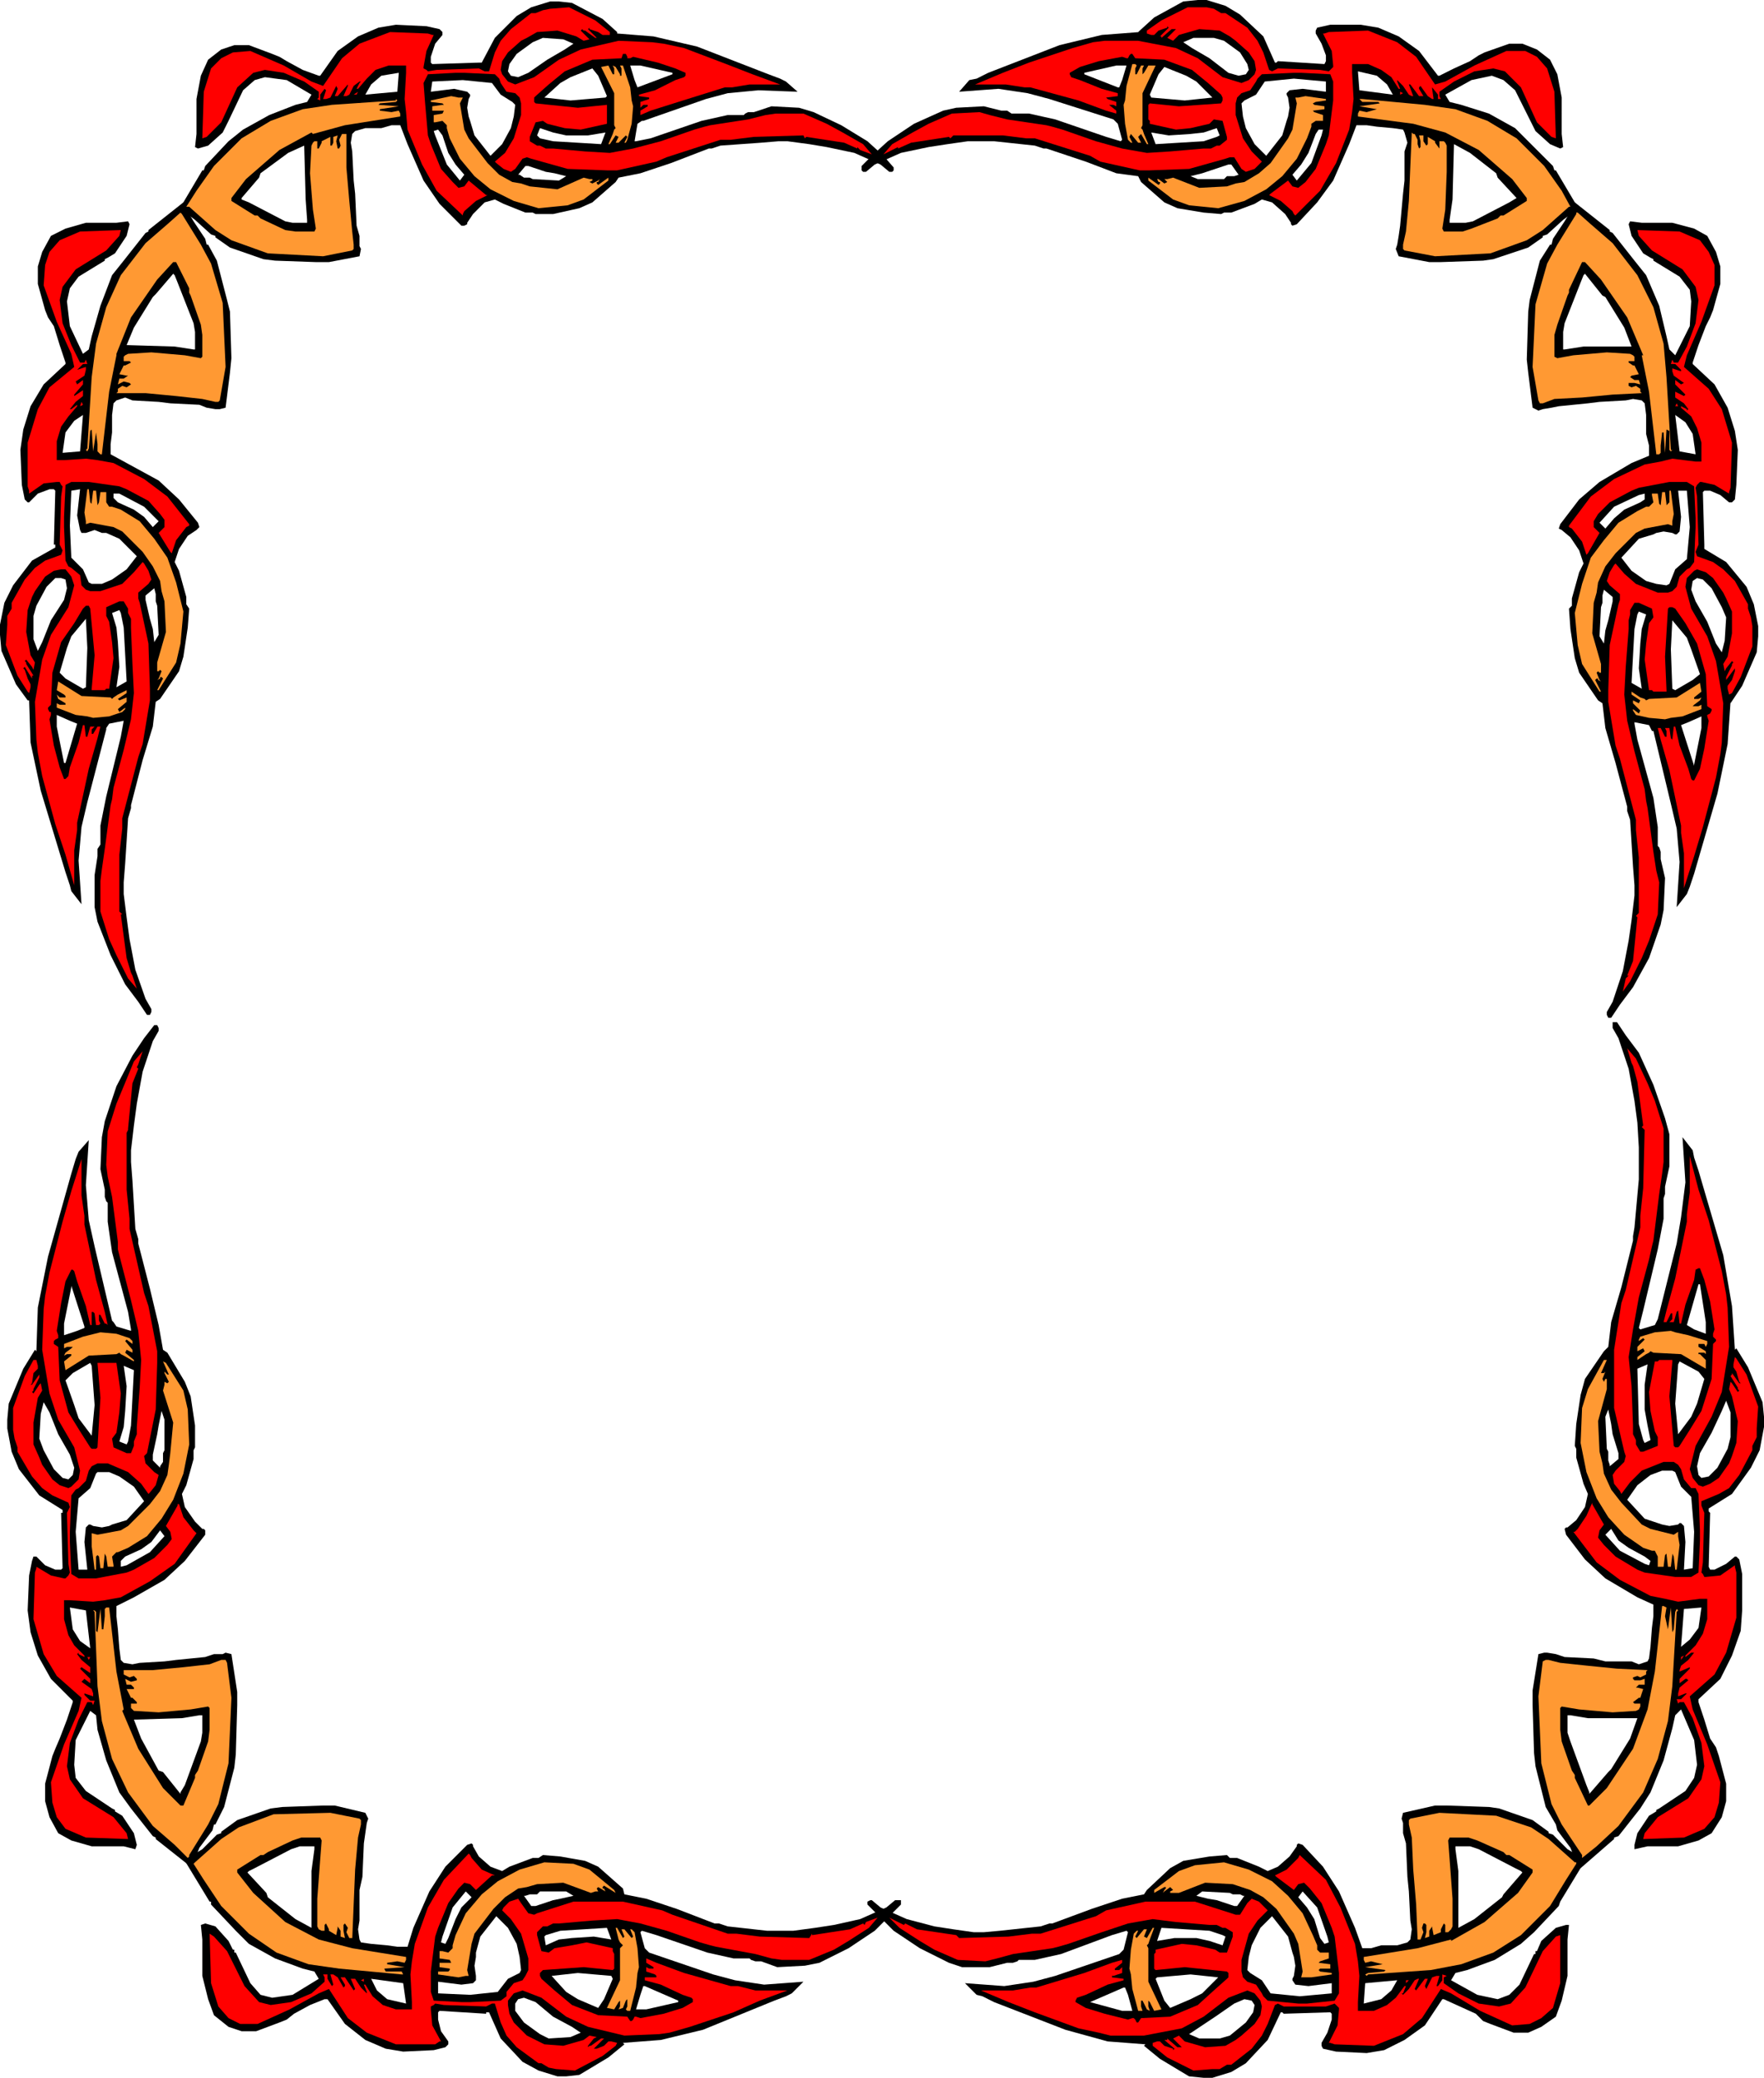
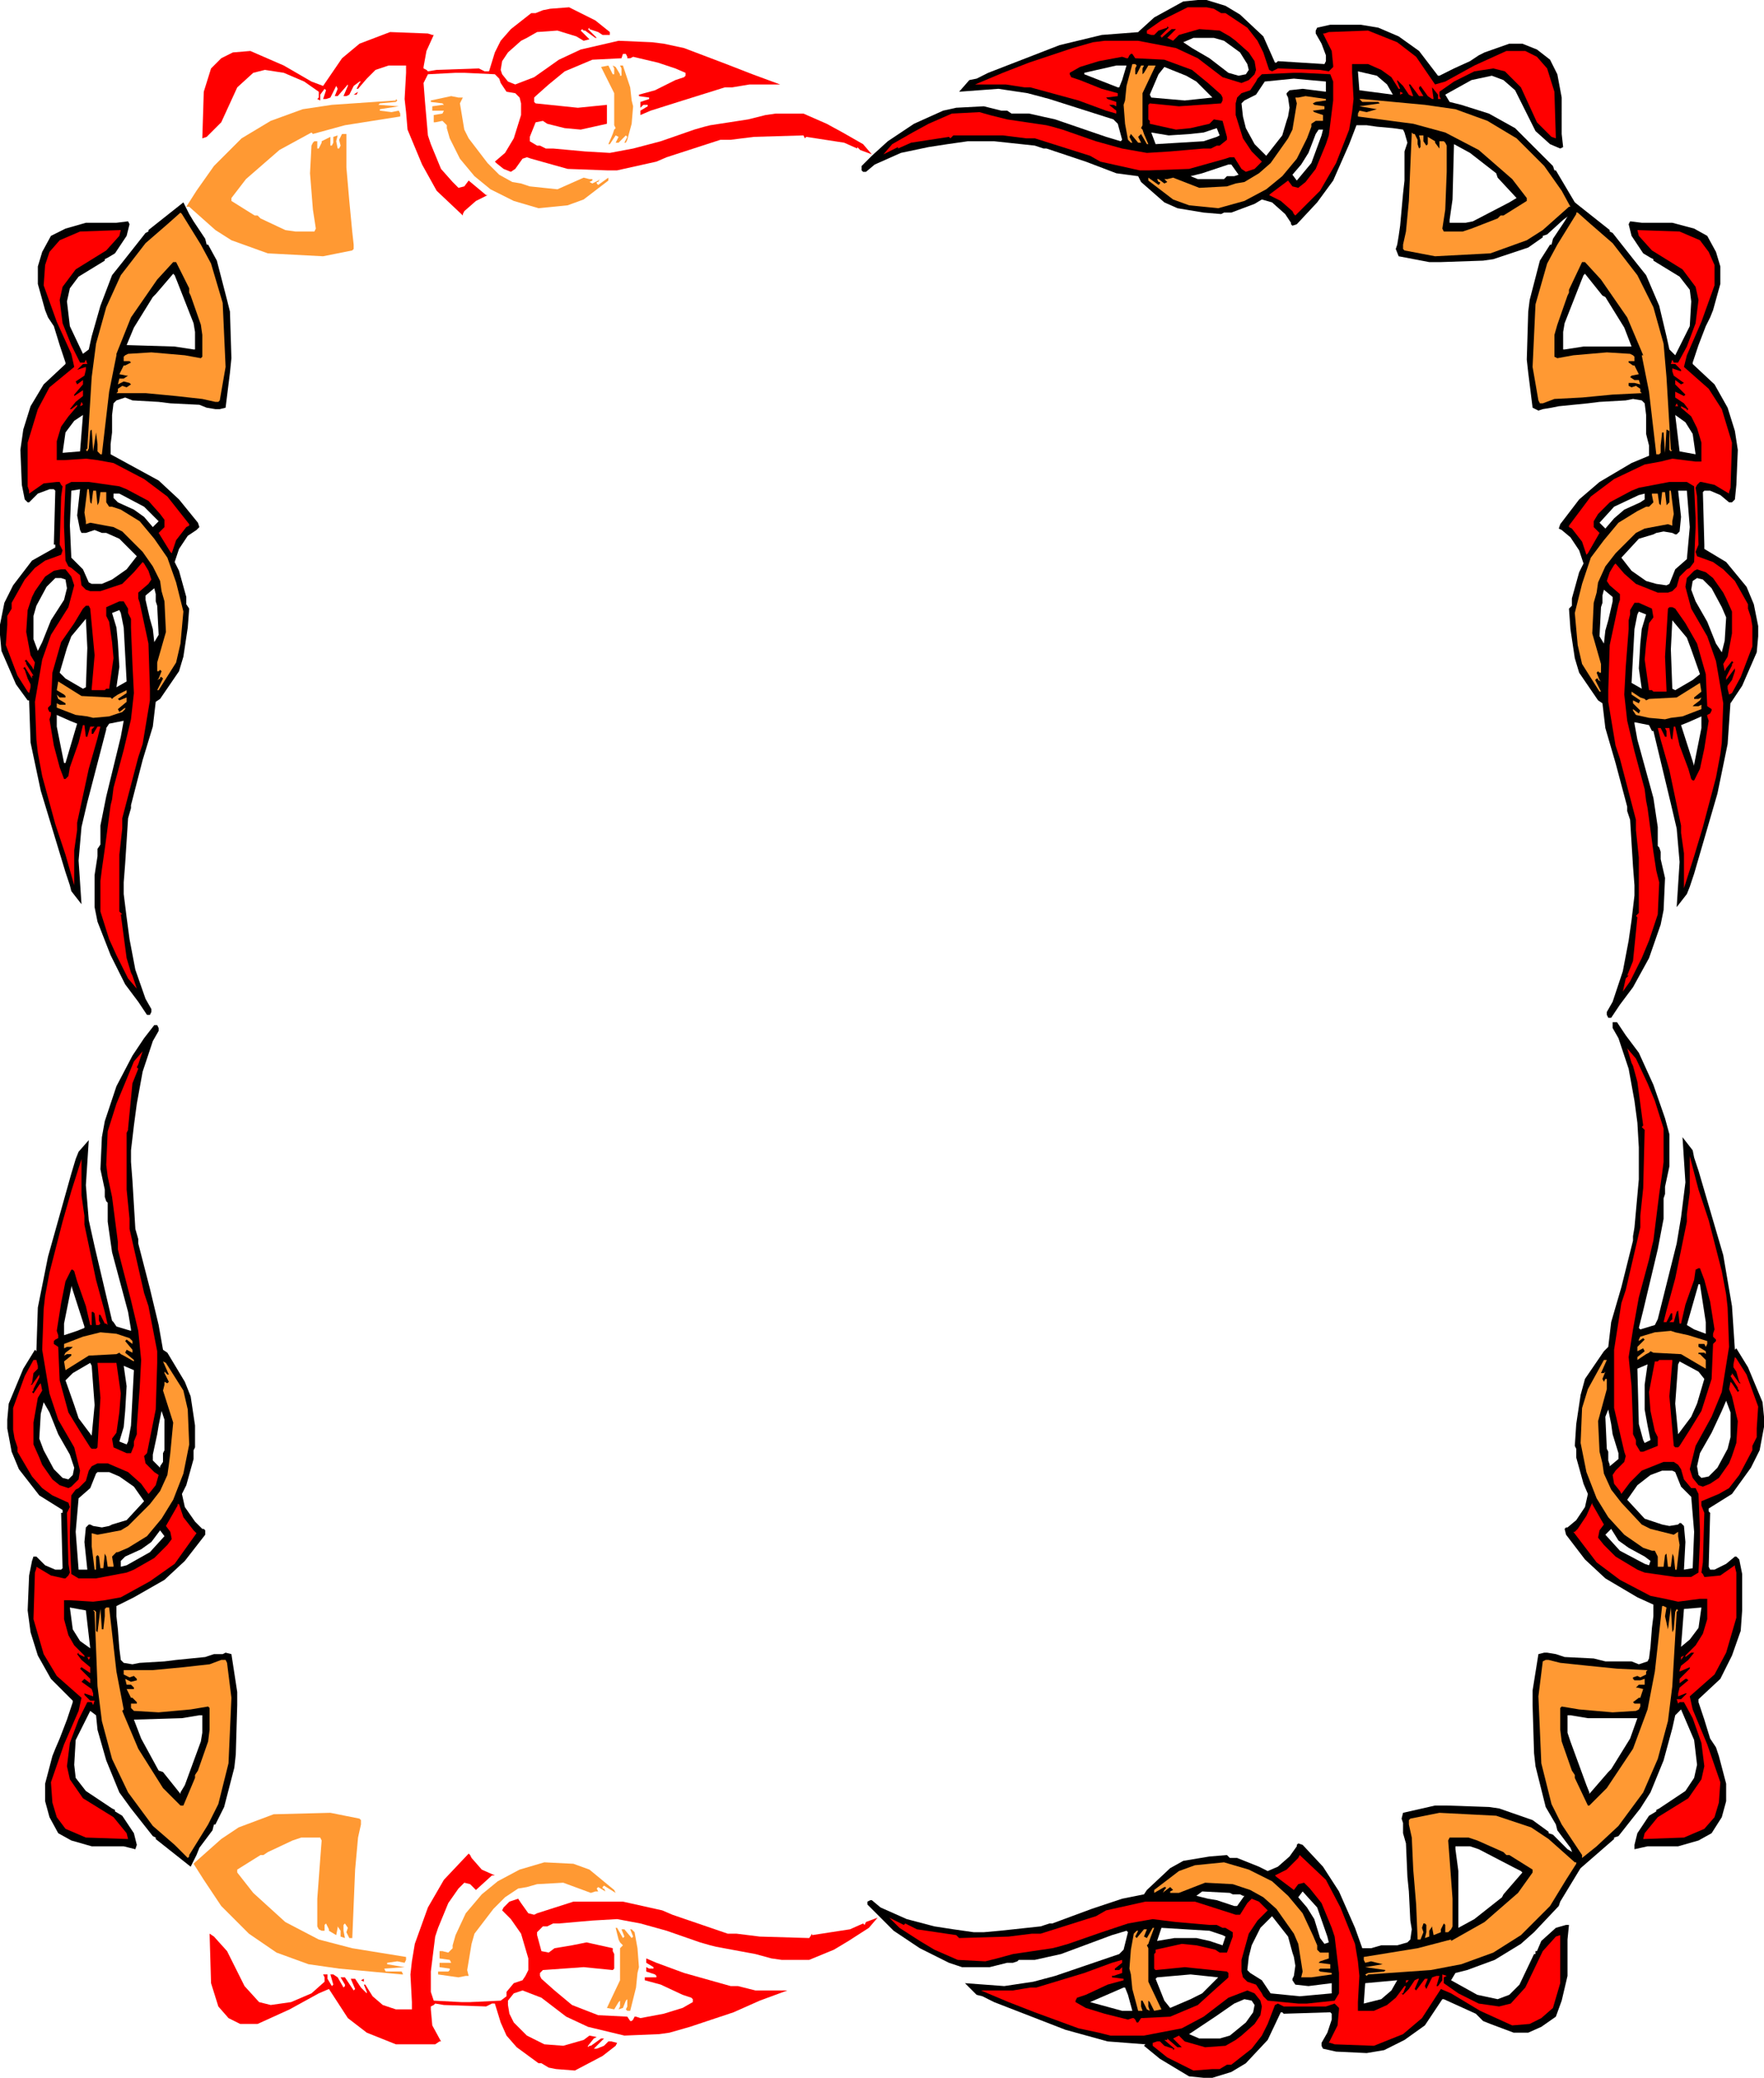
<svg xmlns="http://www.w3.org/2000/svg" fill-rule="evenodd" height="4.754in" preserveAspectRatio="none" stroke-linecap="round" viewBox="0 0 1212 1427" width="4.036in">
  <style>.brush1{fill:#000}.pen1{stroke:none}.brush2{fill:red}</style>
  <path class="pen1 brush1" d="M109 706v2l-4 7-7 21-4 22-2 15-2 17v8l1 13 2 33 2 7v3l8 31 6 25 3 17 3 2 12 20 4 10 3 20v15l-1 2v6l-5 18-3 6 2 9 7 10 5 5h1l1 1v3l-14 18-14 13-21 12-12 6v7l1 9 1 13 1 8 2 2 6 1 5-1 17-1 8-1 20-2 6-2h6l2-1 4 1 4 26v9l-1 34-1 9-7 27-6 12h-1l-1 4-9 12-2 5-4 8-24-19v-1l-2-1-15-19-8-11-9-22-6-21-1-10-4-3-10 20-1 17 1 9 7 9 18 12 2 1v1l5 3 8 12 2 8-1 3-8-2H63l-14-4-9-5-6-11-3-11v-12l5-19 2-5 3-7 5-13 4-12v-1l-15-15-9-16-5-16-2-15 1-24 2-10 1-3h2l6 6 7 3h4l1-1-1-38h1v-2l-16-10-14-18-5-12-3-16v-6l1-11 10-24 8-13 1 1 1-30 7-35 16-57 3-10 2-5 7-8-2 31 2 24 4 18 12 51 1 1 2 3 10 3v-1l-2-12-11-41-3-21v-13l-1-1-1-3v-5l-3-14 1-22 2-11 8-24 11-21 8-12 7-9h2l1 2zM58 912l-5 2-9 3v-8l5-25v-1l9 28v1zm7 53-2 21-9-12-3-9-6-17 5-5 12-7 1 2 2 27zm17 49 10 7 7 10-12 13-10 3-2 1-5 1-6-1-2-1h-1l-2 2-1 10 2 19h-6l-2-26 2-23 8-7 4-10 1-1h8l7 3zm31-18-1 2v6l-2 3v1l-5-5v-4l3-14 1-6 2-10 2 6v21zm-23-17-2 11-1 2-5-2 3-10 1-11 1-17-2-14 7 3-2 38zm-50 6 8 14 3 9-1 5-3 3-4-1-6-6-7-13-3-8 1-17 2-8 4 7 6 15zm99 205-1 6-11 30-3 5v1l-12-15-3-1-12-22-5-13 33-1 12-2h2v12zm-77-58-7-5-5-8-2-15 11 2 3 26zm41-66-16 9-4 1v-4l3-3 11-5 7-5 6-8 3 4-10 11zm1-371v-2l-4-7-7-20-4-21-2-15-2-16v-8l1-13 2-31 2-7v-2l8-31 7-23 2-17 3-2 13-19 3-10 3-20 1-13-2-3v-5l-5-18-3-6 3-9 6-9 6-4 2-2-1-3-13-16-14-13-22-12-11-6v-7l1-8v-12l1-8 2-2 6-2 5 2 18 1 8 1 20 1 5 2 6 1h3l4-1 3-24 1-10-1-32-2-8-7-27-6-11h-1l-1-4-8-12-3-5-4-8-24 19v1l-2 1-15 19-8 10-8 21-6 21-2 9-4 3-9-19-2-17 2-9 6-8 18-11v-1l2-1 5-3 8-12 2-8-1-2-8 1H59l-14 4-10 5-6 11-3 10v12l5 18 2 5 4 6 4 13 4 12v1l-15 14-9 15-5 16-2 14 1 24 2 10 2 2h1l6-6 8-3h3l1 1-1 37h1v2l-16 9-13 17-6 12-3 15v7l1 11 10 23 8 11h1l1 29 7 33 17 56 3 9 1 4 7 9-2-30 2-23 4-17 13-50v-1l2-3 10-2-2 11-10 41-4 20v13l-2 3v5l-2 13v22l2 10 9 23 10 20 9 12 6 9h2l1-2zM53 497l-5-2-9-4v8l5 25h1l8-27zm7-52-1-20-10 12-3 8-5 17 4 4 12 7 2-1 1-27zm17-47 10-7 7-9-12-12-9-4h-3l-5-2-6 2h-3l-1-2-2-10 2-18-6 1-1 24 1 22 8 8 4 9 2 1h7l7-3zm31 18-1-3v-5l-1-4-6 5v3l3 13 2 7 1 9 3-5-1-20zm-23 15-2-10-1-2-5 2 3 10 1 10 1 17-2 14 7-4-2-37zm-50-5 9-14 2-8-1-6-3-1h-4l-6 6-7 13-2 7v16l3 8 3-6 6-15zm99-198-1-6-11-28-2-5-1-1-12 14-2 2-13 21-5 12 33 1 13 2h1v-12zm-77 57-6 4-6 8-2 14 12-1 2-25zm42 63-17-9h-4v3l3 3 11 5 7 5 6 7 4-4-10-10zm1009 356v2l4 7 7 21 4 22 2 15 1 17v22l-3 33-1 6v3l-8 32-7 24-2 17-3 3-13 19-3 11-3 20-1 15 1 2v6l5 18 3 7-2 9-6 9-6 5h-1l-1 1 1 4 13 17 14 13 22 13 11 5v8l-1 8-1 13-1 8-1 2-6 2-5-2h-18l-8-2-20-1-6-2-6-1h-2l-4 1-4 25v10l1 33 1 9 7 28 7 12 1 4 9 12 2 5 5 9 23-20v-1l3-1 15-19 7-11 9-22 6-22 2-9 4-4 9 21 2 17-2 9-6 9-18 12-2 1v1l-5 3-8 12-2 8v3l9-2h21l14-4 9-5 7-11 3-11v-12l-5-19-2-6-4-6-4-13-4-12v-2l15-14 8-16 6-17 1-14v-25l-2-10-2-2h-1l-6 5-8 4h-3l-1-2 1-37-1-1v-2l16-10 13-18 6-12 3-16v-7l-1-10-10-24-8-13-1 1-2-30-6-35-17-58-3-9-1-5-7-9 2 31-3 24-3 18-13 52-2 4-10 3-1-1 3-12 10-42 4-21v-14l1-3v-5l3-14v-22l-3-11-8-23-10-22-9-12-6-9h-3v2zm51 206 5 3 8 3v-8l-4-26h-1l-8 28zm-8 54 2 21 9-12 4-9 5-17-4-5-13-7-1 2-2 27zm-17 49-9 7-7 10 12 13 9 3 3 1 5 1 6-1 1-1h1l2 2 1 11-1 19 6-1 1-25-2-24-7-7-4-10-2-1h-7l-8 3zm-30-18 1 2v6l1 3v1l6-5v-4l-4-13-1-7-2-10-2 5 1 22zm22-17 3 11 1 2 4-2-2-10-2-11v-17l2-14-7 3 1 38zm50 6-8 14-2 9 1 6 2 2 5-1 6-6 7-13 2-8v-17l-3-8-3 7-7 15zm-99 206 2 6 11 30 2 5v1l13-15 2-2 13-21 5-14h-34l-12-2h-2v12zm78-59 6-5 6-8 2-14-12 1-2 26zm-42-66 17 9 3 1 1-3-4-3-11-6-7-5-5-8-4 4 10 11zm-9-368v-2l4-7 7-21 4-21 2-14 2-17v-7l-1-13-2-32-2-6v-3l-8-30-7-24-2-17-3-2-13-19-3-10-3-20-1-14 2-2v-5l5-18 3-6-3-9-6-9-6-5-2-1 1-3 13-17 14-12 22-13 12-5v-7l-2-8v-13l-1-8-2-2-6-1-5 1-18 1-8 1-20 2-5 1-6 1-3 1-4-2-3-24-1-9 1-33 1-8 7-27 7-11h1l1-4 8-12 3-5 4-8 24 19v1l2 1 15 19 8 10 9 21 5 21 2 9 4 4 10-20 1-17-1-8-7-9-18-11v-1l-2-1-5-3-8-12-2-8 1-2 8 1h21l15 4 9 5 6 11 3 10v12l-5 18-2 5-3 6-5 13-4 12v1l15 14 9 16 5 16 2 13-1 24-1 10-2 2h-2l-6-5-7-3h-4l-1 1 1 36v3l15 9 14 17 5 12 3 15v7l-1 11-10 23-8 12v-1l-2 29-7 34-16 55-3 9-2 5-7 9 2-31-2-23-4-17-12-50h-1l-2-4-10-2v1l2 11 11 40 3 20v13l1 1 1 3v5l3 13-1 22-2 10-8 23-11 20-9 12-6 9h-2l-1-2zm51-199 5-2 9-4v8l-5 25v1l-9-28zm-7-52 1-20 10 12 3 8 6 17-5 4-12 7-2-1-1-27zm-17-47-10-7-7-9 12-13 10-3 2-1 5-1 6 1 2 1h1l2-2 1-10-2-18h6l2 25-2 22-8 7-4 10-2 1-7-1-7-2zm-31 18 1-3v-5l1-4 6 5v3l-3 13-2 7-1 9-3-5 1-20zm23 15 2-10 1-2 5 2-3 10-1 10-1 17 2 14-7-4 2-37zm50-5-8-14-3-8 1-6 3-2 4 1 6 6 7 13 3 7-1 16-2 8-4-6-6-15zm-99-199 1-6 11-28 2-5 1-1 12 15 2 1 13 21 5 13h-33l-13 2h-1v-12zm77 57 7 5 5 8 2 14-11-2-3-25zm-42 63 17-8 4-1v4l-3 2-11 5-7 6-6 7-4-4 10-11z" />
-   <path class="pen1 brush1" d="M617 1305h-2l-6 5-18 8-18 4-13 2-15 2h-18l-27-3-6-2h-3l-26-10-21-7-15-3-1-4-17-15-9-4-17-3-12-1-3 2h-4l-16 6-5 3-8-3-8-7-4-7v-1l-1-1-3 1-15 15-11 17-11 25-4 13h-7l-7-1-11-1-7-1-1-2-1-7 1-6v-21l2-9 1-23 1-7 1-7 1-3-2-4-21-5h-8l-28 1-8 1-23 8-11 8v1l-3 1-10 10-5 3-7 5 17 28h1v2l17 18 9 9 18 10 19 7 8 2 3 5-18 11-14 2-8-2-7-8-10-21h-1v-2h-1l-3-6-9-10-7-2-3 1 1 10v25l4 16 4 11 10 8 9 3h10l16-6 5-2 5-4 11-6 10-4h2l12 17 14 11 14 6 12 2 21-1 8-2 2-2v-2l-5-7-2-8v-5l1-1 32 2v-1h2l8 18 15 16 11 6 13 4h6l9-1 20-12 11-9-1-1 26-2 29-7 49-20 8-3 4-2 8-8-27 2-20-3-15-4-44-15-3-3-3-11 1-1 10 3 35 12 18 4h11l1 1 3 1h4l11 4 19-1 10-2 20-10 18-12 10-10 8-8v-3h-2zm-175 59-2 6-3 10h7l22-5v-1l-23-10h-1zm-45-9-18 2 10 11 8 5 14 6 4-6 6-14-1-2-23-2zm-42-20-6-11-8-8-11 14-3 11v3l-1 6 1 7v3l-2 2-8 1-16-2v8l22 1 19-2 7-9 8-4 1-2-1-9-2-9zm16-36-2 2h-5l-3 1h-1l5 7h3l12-4 5-1 9-2-5-3h-18zm14 27-10 3-1 1 1 6 9-4 9-1 15-1 12 2-3-8-32 2zm-5 59-12-10-8-3-4 1-2 3v5l6 8 11 8 6 3 15-1 7-3-6-4-13-7zm-174-117-6 2-25 13-4 2-1 1 13 14 1 3 19 15 11 6v-39l2-15v-2h-10zm49 91 4 8 7 6 13 3-2-14-22-3zm56-49-7 20-1 4 3 1 2-4 5-13 4-8 7-7-4-4-9 11zM613 118h-2l-6-5-18-8-19-4-12-2-15-2h-6l-12 1-28 2-6 2h-2l-26 10-21 7-15 3-2 3-16 14-9 4-18 4h-12l-2-1h-5l-15-6-6-3-7 2-8 8-4 6v1l-2 1h-2l-15-15-11-16-11-25-5-13h-6l-7 2h-11l-7 2-2 2-1 6 1 6 1 20 1 9 1 22 2 7v7l1 2-1 5-21 4h-9l-28-1-8-1-23-8-10-7v-1l-3-1-11-10-4-3-7-4 16-27h1l1-3 16-17 10-8 18-10 18-7 8-2 3-5-17-10-15-2-7 2-8 7-10 21-1 2-3 6-10 9-7 2-2-1 1-9V68l3-16 5-11 9-7 9-3h10l16 6 5 2 5 3 11 6 11 4h1l12-17 14-10 14-6 12-2 21 1 9 2 2 2v2l-5 6-3 9v4l1 1 32-1h2l9-17 15-15 10-6 13-4h6l9 1 21 11 10 9v1l25 2 30 7 49 19 8 3 4 2 8 7-27-1-21 2-15 4-43 15h-1l-3 2-2 12h1l10-2 35-12 18-4h11l1-1 2-1h4l12-4 19 1 10 3 19 9 18 11 11 10 7 8v2l-1 1zM438 60l-2-5-3-10h7l22 5v1l-24 9zm-46 9-18-2 11-10 7-4 15-6 4 5 6 14-1 1-24 2zm-41 19-6 11-8 8-11-14-3-10-1-3-1-6 1-6 1-2v-1l-2-2-9-2-16 2 1-7 21-1 20 2 6 8 8 5 2 2-1 8-2 8zm15 35-2-1h-4l-3-2h-1l5-6h2l12 4 6 1 8 2-5 3-18-1zm14-26-9-2-2-2 2-5 9 3 9 2h15l12-2-3 8-33-2zm-4-56-13 9-7 3-5-1-2-3 1-5 5-7 11-8 7-3 14 1 7 3-6 4-12 7zM201 153l-5-1-25-13-5-2v-1l12-14 1-3 19-14 11-5 1 37 1 14v2h-10zm50-88 4-7 7-6 12-2-1 13-22 2zm56 48-8-20-1-3 3-1 3 4 4 12 5 8 6 7-3 4-9-11z" />
  <path class="pen1 brush1" d="M598 1305h1l6 5 18 8 19 5 13 2 14 2h7l11-1 28-3 6-2h2l27-10 21-7 15-3 2-3 16-15 9-5 18-3 12-1 2 2h5l15 6 6 3 7-3 8-7 5-7v-1l1-1 3 1 14 15 11 17 11 25 5 14h6l7-2h11l7-2 2-2 1-7-1-6-1-20-1-10-1-23-2-7v-7l-1-3 1-4 22-5h8l29 1 7 1 23 8 11 8v1l3 1 10 10 5 3 7 5-17 28-1 3-17 18-9 8-18 11-19 7-8 2-3 5 18 10 14 3 8-3 7-7 10-21h1v-2h1l3-7 10-9 7-2h2l-1 10v25l-4 17-4 11-10 7-9 4h-10l-16-6-5-2-5-5-11-5-11-5h-1l-12 18-14 10-14 7-12 2-21-1-9-2-1-2v-2l4-7 3-9v-4l-1-1-32 1-1-1h-1l-9 19-15 16-10 6-13 4h-6l-10-1-20-12-11-9 1-1-26-2-29-8-49-19-8-4-4-1-8-8 27 2 20-3 15-4 44-15 1-1 2-2 3-12-1-1-10 3-35 13-18 4h-11l-1 1-3 1h-4l-12 3h-19l-9-3-20-10-18-12-10-10-8-8v-2l2-1zm175 60 2 5 3 11h-7l-22-6 23-10h1zm45-9 19 2-11 11-8 4-14 6-4-5-6-15 1-1 23-2zm42-20 6-12 8-8 11 14 3 11 1 3 1 6-1 7-1 2v1l2 3 9 1 16-2v7l-22 2-20-2-6-9-8-5-2-2 1-9 2-8zm-15-36 2 1h5l2 1h1l-5 7h-2l-12-4-6-1-8-2 4-3 19 1zm-14 26 9 3 2 1-2 6-9-3-9-2h-15l-12 2 3-9 33 2zm4 59 13-9 7-3 5 1 2 3-1 5-5 7-11 9-7 2h-14l-7-3 6-4 12-8zm175-117 6 2 25 13 4 2 1 1-13 15-1 2-19 15-11 6v-39l-2-15v-2h10zm-50 92-4 7-7 6-12 3 1-14 22-2zm-55-50 7 20 1 4-3 1-3-4-4-13-5-8-6-7 3-4 10 11zM593 118h2l6-5 18-8 19-4 13-2 14-2h18l28 3 6 2h2l27 9 21 8 15 2 2 4 16 14 9 4 18 3 12 1 2-1h5l16-6 5-3 7 2 9 8 4 6v1l1 1 3-1 14-15 11-15 11-25 5-13h7l7 1 11 1 7 1 1 2 2 7-2 6v20l-1 9-2 22-1 7-1 6-1 3 2 5 21 4h8l29-1 7-1 24-8 10-7v-1l3-1 11-10 4-3 7-4-16-27h-1l-1-3-17-17-9-9-18-10-19-6-8-2-3-5 18-10 14-3 8 3 8 7 10 20 1 2 3 6 10 9 7 3 2-1-1-9V67l-3-16-5-10-9-7-10-4h-9l-17 6-4 2-6 4-11 5-10 5h-1l-13-17-14-10-14-6-12-2h-21l-9 2-1 2v2l4 7 3 8v4l-1 2-32-2-1 1h-1l-8-18-16-15-10-6-13-4h-6l-10 1-20 11-11 10h1l-26 2-29 7-49 19-8 4-5 1-7 8 27-2 20 3 15 4 44 14 1 1 2 2 3 11-1 1-10-3-35-12-18-4h-12l-3-2h-4l-12-3-19 1-9 2-20 9-18 12-11 10-7 7v3l1 1zm176-58 2-5 3-10h-7l-22 5v1l23 9h1zm45 9 19-2-11-11-7-4-15-6-4 5-6 14 1 2 23 2zm42 19 6 11 8 8 11-14 3-10 1-3 1-6-1-7-1-2v-1l2-2 9-1 16 2v-7l-22-2-20 2-6 9-8 4-2 2 1 9 2 8zm-15 35 2-2h5l3-1-5-7h-2l-12 4-6 2-8 2 5 2h18zm-14-26 9-3 2-1-2-5-9 3-9 1-15 1-12-2 3 8 33-2zm4-57 13 10 7 2 5-1 2-3-1-4-5-8-11-8-7-2h-14l-7 3 6 4 12 7zm176 113 5-1 25-13 5-3-13-14-1-3-18-14-11-6-1 38-2 14v2h11zm-50-88-4-7-7-6-13-3 1 13 23 3zm-56 47 7-19 1-4h-3l-2 3-5 13-5 8-6 7 3 4 10-12z" />
  <path class="pen1 brush2" d="m94 733 1 1-4 10-3 31v1l-1 2v39l2 20v7l10 44 3 9 6 31v8l-1 32-6 30-2 2 1 5 6 6 3 2-2 7-4 5-1 1-5-7-9-8-14-6h-7l-4 2-2 3-2 7-5 5-2 1-3 4-1 25v7l1 22 5 3h12l21-4 5-2 14-8 9-9 3-4-1-5-3-4 8-14v-1h1l3 9 7 9 1 1 1 1-15 21-17 12-20 11-11 2-8 1-16-1h-4v13l3 11 4 7 7 7v1l-4-2v-1l-1 1 3 4 6 5v4l-6-4-1 1 7 7v3l-4-3-2 2 7 5 1 3v2l-6-2v1l4 4h3l-1 3-1-2h-3l-6 12-6 16-2 16 2 9 9 13 21 13 9 11 1 4-29-1-14-6-6-8-3-10-1-14 9-26 10-23 2-9-17-15-9-15-7-24 1-32 1-3v-1l10 6 9 2h1l2-2 1-2-1-6-1-35 2-4-1-3-11-5-7-5-7-8-10-17v-3l-2-6-1-6v-15l8-22 6-11h2l1 4v2l-3 3-1 7-1 1h1l5-7v2l-4 8v1l-1 1 1 1 4-6 1-1 1 5-3 5-3 17v15l4 9 2 5 7 10 5 4 6 2 2-1 5-5 1-6-4-16-11-19-6-18-5-30 1-28 1-9 3-16 9-35 6-21 7-22v25l2 14v6l8 38 6 22 2 9-1-1h-1l-3-6h-1v4l1 2-1 1h-2l-1-8-1-1h-1v9h-1l-3-13-6-17-2-7-1-1h-1l-4 8-3 15-3 19 1 3v2l-2 1-1 1v2l3 2 1 23 6 22 8 13 7 11 1 1h3l1-1 2-34-2-24h13l3 21-1 13-2 14-3 4 1 6 9 4h3l2-5v-3l2-5v-5l2-27 1-19-2-20-5-21-7-27-2-8v-5l-4-31-3-14-1-8 1-23 6-19 5-12 7-17 6-7-3 9-1 2zm-4-65-3-10-4-30h1l-2-2v-39l2-18v-7l11-42 3-9 5-30v-8l-1-31-6-28-1-3v-4l7-6 2-3-2-6-3-5-1-1-6 7-8 8-15 5h-7l-3-1-3-3-1-7-6-5-2-1-2-4-1-23v-7l1-22 4-2h12l21 3 5 2 15 8 8 9 3 4v5l-4 4 8 13 1 1 3-9 7-9 2-1v-1l-15-19-16-12-21-11-11-2-8-1-15 1h-5v-13l3-10 5-7 6-7v-1l-4 3h-1l4-5 5-4v-4l-6 4v-1l6-7v-3l-4 3-1-2 6-4 1-4v-2l-6 2 4-4h3l-1-3-1 2h-3l-6-12-6-15-2-16 2-9 9-12 21-13 9-10 1-4-28 1-14 6-7 8-3 9-1 14 9 25 10 22 2 9-17 14-8 15-7 23v30l1 3v2l10-7 9-1h2l1 2 1 1-1 7-1 33 2 4-1 3-11 4-7 5-7 8-9 16v4l-3 5v6l-1 14 8 21 7 11 1 1 1-4v-2l-2-4-2-6-1-1 1-1 5 8v-2h1l-5-8v-1l-1-1 1-1 4 5 1 2 1-5-3-5-3-16 1-15 3-9 2-4 7-10 6-4 5-1h3l4 5 2 6-4 15-12 19-6 17-5 29 1 26 1 9 3 16 9 33 7 21 6 21v-24l2-14v-5l8-37 6-21 2-8h-2l-3 5h-1v-3l2-2h-3l-2 7h-1l-1-8h-1l-3 12-6 17-1 6-2 2h-1l-3-8-4-15-3-18 1-3v-2h-1l-1-2v-1l2-2 1-22 6-21 9-13 6-10 2-2h2l1 2 3 32-2 23v1h9l1-1h2l3-21-1-11-2-14-2-4v-6l9-4h3l3 5v3l2 4v6l1 25 1 20-2 18-5 21-7 26-1 8-1 4-4 30-2 14-1 8v21l6 19 5 11 8 16 6 7-3-9-1-2zm1032 64 3 11 4 30-1 1 2 2-1 40-2 19v8l-10 43-3 9-5 32v40l7 30 1 3-1 4-6 6-2 3 1 6 4 5 1 2 6-8 8-8 15-6h7l3 2 2 3 2 7 5 6h3l2 4 1 25v7l-1 22-5 3h-11l-21-3-5-2-15-9-8-8-4-5 1-5 3-4-8-14v-1l-4 9-6 9-2 2h-1l16 21 16 12 21 11 10 2 9 2 15-2h5v14l-3 10-5 8-7 7v1l4-3h2l-4 5-5 4-1 3v1l7-3v1l-7 7v3l4-3h1l1 1-6 5-1 4v2l5-2h1l-4 4h-3l1 3 1-1h3l6 11 6 17 2 16-2 9-9 13-21 13-9 11-1 4 28-1 14-6 7-8 3-10 1-14-9-26-10-24-2-9 17-15 8-15 7-24v-31l-1-4v-1l-10 7-10 1h-1l-1-2-1-1 1-7 1-34-2-5v-3l12-5 7-4 7-9 9-17v-3l3-6v-6l1-15-8-22-7-11-1-1-1 5v2l2 3 2 7 1 1h-1l-5-7v1l-1 1 5 8v1l1 1-1 1-4-6-1-1-1 5 2 5 4 17-1 15-3 9-2 5-7 10-6 4-5 2-3-1-4-5-2-6 4-16 11-20 7-17 5-31-1-27-1-9-3-16-9-35-7-21-6-23v25l-2 15v5l-8 39-6 22-2 8h2l3-6h1v4l-2 2h3l2-7 1-1 1 9h1l3-13 6-17 1-7 2-1h1l3 8 4 15 3 19-1 3v2l1 1 1 1v1l-2 2-1 24-7 22-8 13-7 11-1 1h-2l-1-1-3-34 2-24v-1h-9l-1 1h-2l-4 21 1 13 3 14 2 4v6l-10 4h-2l-3-5v-3l-2-4v-6l-1-27-2-20 3-19 4-22 7-26 2-9 1-4 4-32 2-14 1-8v-23l-6-19-5-12-8-17-6-7 3 10 1 2zm-3-62h-1l4-10 3-30-1-1 2-2v-38l-2-19v-7l-11-42-3-9-5-30v-8l1-31 6-28 1-3v-4l-7-6-2-3 2-6 3-5 1-1 6 7 8 7 15 6h7l3-1 3-3 2-7 5-5 2-1 3-4 1-24v-6l-1-22-5-3h-12l-21 4-5 2-15 8-8 8-3 5v4l4 4-8 14-1 1-3-9-7-9-2-1v-1l15-20 16-12 21-10 11-2 8-2 16 2h4v-13l-3-10-4-8-7-6v-1l4 2v1l1-1-3-4-6-4v-4l6 3 1-1-7-7v-3l4 3 2-1-7-5-1-3v-2l6 2v-1l-4-4h-3l1-3 1 2h3l6-11 6-16 2-16-2-9-9-12-21-13-9-10-1-4 29 1 14 6 6 8 4 9v14l-9 25-10 23-2 8 17 15 9 14 7 23-1 31-1 3v1l-10-6-9-2h-1l-2 2-1 2 1 6 1 33-2 5 1 3 11 4 7 5 8 8 9 16v3l2 6 1 6v14l-8 21-6 11-2 1-1-4v-2l3-4 2-6v-2l-6 8v-2l4-8v-1l1-1-1-1-4 5-1 2-1-5 3-5 3-16v-15l-4-9-2-4-7-10-5-4-6-2-2 1-5 5-1 6 4 15 11 19 6 17 5 29-1 27-1 8-3 16-9 34-6 20-7 22v-24l-2-14v-5l-8-38-6-21-2-8h2l3 6h1v-4l-1-2h3l1 7 1 1 1-9h1l3 13 6 16 2 7 1 1h1l4-8 3-14 3-19-1-3v-1l2-1 1-2v-1l-3-2-1-22-6-21-8-14-7-10-2-1h-2l-1 1-2 33 1 23v1h-9l-1-1h-2l-3-21 1-11 2-14 3-4-1-6-9-4h-3l-3 5v3l-1 4v6l-2 26-1 19 2 18 5 21 7 26 1 8 1 5 4 30 2 13 2 8-1 22-6 18-5 12-8 16-5 7 2-9 2-2zm-525 652-1-1-9 4-26 4v-1l-2 3-34-1-16-2h-6l-38-13-7-3-27-6h-34l-25 8-2 1-4-1-5-7-2-3-6 2-4 4-1 2 6 6 7 10 5 17v8l-2 4-2 3-6 2-5 6v3l-4 3-21 1h-6l-19-1-2-6v-14l3-24 2-6 7-17 7-10 4-4 4 1 4 4 11-10h2l-9-4-7-8-1-2-1-1-17 18-11 19-9 25-2 12-1 9 1 19v5h-11l-9-3-7-6-5-8h-1l2 5v1l-4-4-4-6h-3l3 7-1 1-6-9h-3l3 5v1l-1 1-4-7-3-2h-2l2 7-1 1-3-5v-3h-3l1 2v3l-9 8-14 6-14 2-8-2-10-11-12-24-9-10-3-2 1 34 5 16 7 8 8 4h12l22-10 20-11 7-3 13 20 13 10 20 8h27l3-2h1l-6-11-1-11v-2l2-1 1-1 6 1 29 1 4-2h2l4 13 4 9 7 8 15 11h2l5 3 5 1 13 1 19-10 9-7 1-2-4-1h-2l-3 3-5 2h-2l7-7h-2l-7 5h-1l-1 1v-1l4-5 2-1-5-1-4 3-14 4-13-1-8-4-4-2-9-9-3-6-1-6v-3l4-5 6-2 13 5 17 13 15 7 25 6 24-1 7-1 14-4 30-10 18-8 19-7h-22l-12-3h-5l-32-9-19-7-7-3v3l5 3v1h-3l-2-1v3l6 2 1 1v1h-8v2l11 3 15 7 6 2 1 1v2l-7 4-13 4-16 3-3-1h-1l-1 2-1 1h-1l-2-3-20-1-18-7-12-10-9-8-1-2v-2l2-2 28-2 20 2 1-1v-10l-1-2v-2l-18-4-10 2-12 2-4 3-5-1-3-11v-2l4-4h3l4-2h4l23-2 17-1 16 3 18 5 23 8 7 2 4 1 27 5 11 3 7 1h19l17-7 10-6 14-9 6-7-8 3-1 2zm-5-1221v1l-9-4-26-4-1 1-1-2-34 1-16 2h-7l-37 12-7 3-27 6h-7l-27-1-25-7-3-1-3 1-5 7-3 2-5-2-5-4-1-1 7-6 6-10 5-16v-8l-1-4-3-3-6-1-4-6-1-3-3-3-21-1h-6l-19 1-3 6 1 13 2 23 2 6 7 17 8 9 4 4 4-1 3-4 12 10h1l-8 4-8 7-1 2v1l-18-17-10-18-10-24-1-12-1-9 1-18v-5h-12l-9 3-6 6-6 7h-1l2-4 1-1h-1l-4 3-3 6-2 1h-2l3-7v-1l-7 8h-2l2-5-1-2-4 8-3 1h-2l2-6-1-1-3 4v4l-2-1 1-1v-4l-10-7-14-6-13-2-8 2-11 10-11 24-10 10-3 1 1-32 5-16 7-7 8-4 12-1 23 10 19 11 8 3 13-19 12-10 21-8 26 1 3 1h1l-5 11-2 11v1l2 1 1 1 6-1 29-1 4 2h3l4-13 4-8 7-8 14-11h3l5-2 5-1 13-1 18 9 10 8v2h-5l-3-2-6-2v-1l-1 1 6 6h-1l-7-5h-1l-1-1-1 1 5 5 1 1-4 1-5-3-13-4-14 1-7 4-4 2-9 8-4 6-1 6 1 3 4 5 5 2 13-5 17-12 15-7 26-6 23 1 8 1 14 3 29 11 18 7 19 7h-21l-12 2h-5l-32 10-19 6-7 3v-3l5-3v-1h-3l-2 2v-4l6-2v-1l-7-1v-1l11-3 14-7 6-2 1-1v-2l-7-3-12-4-17-4-2 1h-2v-1l-1-2h-2l-1 3-20 1-19 8-11 9-9 8-1 1v3l1 1 29 3 20-2v13l-18 4-11-1-12-3-3-2-5 1-4 10v3l5 3h2l4 2h5l22 2 17 1 16-3 19-5 23-8 7-2 4-1 26-4 12-3 7-1h19l16 7 11 6 14 8 6 7-8-3-2-2zm32 1221 1-1 8 4 27 4 2 2 34-1 16-2h6l38-12 7-4 27-6h34l25 8 3 1h3l5-8 3-3 5 2 5 5 1 1-7 7-6 9-5 18v8l1 4 3 3 6 2 4 6 1 2 3 3 21 2h6l19-2 3-5v-14l-3-25-2-6-7-17-8-10-4-4-4 1-3 4-12-9-1-1 8-4 8-8 1-2 18 17 10 19 10 25 2 12 1 10-1 18v6h11l9-4 6-5 6-8h1l-2 5h-1l1 1 4-4 4-6 2-1h1l-3 7 1 1 6-8h2l-2 5 1 2 4-8 3-1h2l-2 7h1l3-4v-4l3 1-2 1v4l10 7 14 7 14 2 8-2 10-11 12-25 9-10 3-1v33l-5 17-8 7-8 4-12 1-22-10-20-12-7-3-13 20-13 11-20 8-27-1-3-1h-1l6-12 1-11v-1l-2-2-1-1-6 2h-29l-4-2-2 1-5 13-4 8-7 9-14 11h-3l-5 3h-5l-13 1-18-9-10-8v-2l3-1h2l3 3 6 2v1l1-1-7-6h2v-1l7 6h3l-5-5-1-1 4-2 4 4 14 4 14-1 7-4 4-3 9-8 4-6 1-6-1-4-4-5-5-2-13 5-17 13-15 8-26 5h-23l-8-2-14-3-30-11-18-7-19-8h22l12-2h4l33-10 19-7 7-2v2l-5 4v1h3l2-2v4l-6 2h-1v1l8 1v1l-11 3-15 7-6 2-1 2v1l7 4 13 4 16 4 3-1h1l1 1 1 2h1l2-3 20-1 19-8 11-10 9-8 1-1v-3l-1-1-29-3-20 2-1-1v-10l1-1v-2l18-4 10 1 13 3 3 2h5l4-11v-3l-5-3h-2l-4-2h-5l-23-2-16-2-17 3-18 6-23 8-7 2-4 1-27 4-11 3-8 2-19-1-16-7-10-6-14-9-7-7 8 4 2 1zm-4-1221v1l9-4 26-4 1 1 2-2h34l16 2h6l38 12 7 4 27 6h7l27-1 25-7 3-1h3l5 8 3 2 6-2 4-4 1-1-7-7-6-9-5-16v-8l1-4 3-3 6-2 4-6 1-2 3-3 22-1h5l20 1 2 5v13l-3 24-2 6-7 17-7 9-5 4-4-1-3-4-12 9-1 1 8 4 8 7 1 2 1 1 17-17 11-19 9-23 2-12 1-9-1-18v-6h11l9 4 7 5 5 8h1l-2-5v-1l4 4 4 6 2 1h1l-3-8h1l6 8h3l-3-5v-1l1-1 5 7 3 2h1l-1-7v-1l4 5v3h2l-1-2v-3l10-7 14-7 13-2 8 2 11 11 11 24 10 10 3 1-1-32-5-16-7-8-8-4h-13l-22 10-20 11-7 2-13-19-13-10-20-8-27 1-3 1h-1l6 12 1 10v1l-2 2-1 1-6-1-29-1-4 2-2-1-4-12-4-8-7-9-15-10h-3l-5-3-5-1h-13l-18 9-10 7v2l3 1h2l3-3 6-2v-1l1 1-6 6h1v1l7-6h3l-5 5-1 1 4 2 4-4 14-4 14 1 7 4 4 3 9 8 4 6 1 6-1 3-4 4-5 2-13-4-17-13-15-7-26-5h-23l-8 1-14 4-30 10-18 7-19 8h21l13 2h4l33 9 19 7 7 2v-2l-5-4h3l2 1v-3l-6-2-1-1 8-1v-2l-11-3-15-6-6-2-1-2v-1l7-4 13-4 16-3 3 1h1l1-2 1-1h1l2 3 20 1 19 7 11 9 9 8 1 2v2l-1 2-29 2-20-2-1 1v10l1 1v2l18 4 10-1 13-3 3-3 6 1 3 11v2l-5 4h-2l-4 2h-5l-23 2-16 1-17-3-18-5-23-8-7-2-4-1-27-4-12-3-7-2-19 1-16 7-11 6-14 8-6 7 8-4 2-1z" />
  <path class="pen1" d="m89 919 2 2v2l-4-3-1 1 5 6v2l-4-2-1 2 6 5v1l-7-4-2-1-1-1-2 1-19 1-16 10-1-6 5-4v-1h-3l-2 1 1-2 4-3 1-1h-4l-2 1v-3l13-5 8-2 4-1 11 1 9 3zm-5-430 2-2v-1l-4 3-1-2 6-5v-3l-5 2-1-1 6-4v-2l-6 3-3 2-1 1-1-1-20-1-16-10-1 6 5 3 1 1v1h-4l-2-2 1 3 5 3v1h-4l-2-1v3l13 5 8 1 4 1 11-1 9-3zm1043 429-1 2v1l3-2 1 1-5 5v3l4-2 1 2-5 4v2l6-4 2-1 1-1 2 1 19 1 17 10v-6l-4-4h-1v-1h4l1 1v-2l-5-3v-2h4l1 2 1-2v-2l-13-4-9-2-3-1-11 1-10 3zm-3-427-2-3v-1l4 3 1-2-5-5v-2l4 2 1-2-6-4v-2l6 4 3 1 1 1 2-1 19-1 16-10 1 6-5 4v1h3l2-1-1 2-4 3-1 1h4l2-1v3l-13 5-8 1-4 1-11-1-9-2zm-688 836-2-2h-1l2 5-1 1-5-6h-2l2 5-1 1-4-7h-1l2 8 1 2 2 2-2 2v22l-9 19 5 1 3-5 1-1v4l-1 2 3-1 2-5 1-1v5l-1 2 1 1h2l4-16 1-10 1-4-1-13-2-11zM431 96l-1 2h-1l2-4-1-1-5 5h-2l2-4-2-1-4 6h-1l3-7 1-3 1-1-1-2V64l-9-18 5-1 3 6h1v-4l-1-2 2 1 3 5v1h1v-5l-1-2h2l5 15 1 9 1 4-1 12-3 11zm348 1232 2-2h1l-2 4 1 1 5-6h2l-2 5 2 1 4-7h1l-3 8-1 3-1 1 1 2v23l9 19-5 1-3-6-1-1v4l1 3-2-1-3-6h-1v4l1 3h-3l-4-15-1-10-1-4 1-13 2-11zM775 96l2 2h1l-2-4 1-2 5 6h2l-2-4 2-2 4 7h1l-3-7-1-3-1-1 1-2V64l9-19h-5l-3 5-1 1v-4l1-2h-2l-3 6h-1v-4l1-2-1-1h-2l-4 15-1 10-1 3 1 13 2 11zM126 955l3 13 1 24-4 20-7 18-8 13-10 12-13 8-7 3h-1l-3 3 1 6v1h-4l-1-7-1-2-1 10h-2l-1-8-1-1-1 1v9h-1l-2-16v-9l4 1 16-3 5-3 15-15 7-9 5-11 1-7 1-8 2-21-7-22 1-4v-2l2 1 1-1-3-6v-1l2 2h1l-4-9 2 1 12 19zm-5-500 3-13 2-22-5-20-6-17-9-13-10-12-13-8-6-2h-2l-2-3v-7h-4l-1 7-1 2-1-10h-2l-1 8v1l-1-1-1-9h-1l-2 16 1 6v2l3-1 16 3 6 3 14 14 7 10 5 10 1 7 2 7 1 21-6 21v6h1l1-1 1 1-2 5-1 1 2-1v-1h1l1 1-4 8h1l12-19zm970 499-4 13-1 24 4 20 7 18 8 13 11 12 13 9 6 2h2l2 4v7h4l1-8 1-1 1 9h2l1-8v-1l1 2 1 9h1l2-17-1-6v-3l-3 2-16-4-6-3-14-15-7-9-5-11-1-7-2-8-1-21 6-22v-7h-1l-1 2-1-2 2-5 1-1-2 2h-2l4-9h-2l-11 20zm-4-498-3-13-2-22 5-20 6-18 9-12 10-12 13-8 6-3h2l3-3-1-5v-1h4l1 7 1 1 1-9h2l1 8v1l2-2v-8h1l2 16-1 5v3l-3-1-16 3-6 3-14 14-7 9-5 11-1 7-2 7-1 21 6 21v6h-1l-1-1-1 1 2 5 1 1-2-1v-1h-1l-1 1 4 8h-1l-12-19zm-682 828-11-4-20-1-17 5-15 8-11 9-11 13-7 15-2 7v2l-3 3-4-1h-2v5l7 1 1 2h-8v3l7 1v1l-1 1h-7v2l14 2 5-1h2l-1-4 3-18 2-7 13-17 8-8 9-6 6-1 7-2 18-1 19 7 3-1h2l-1-2 1-1 5 3-1-2h-1v-1l1-1 8 5-1-2-17-14zm-4-1147-11 4-20 2-17-5-16-8-11-9-10-12-7-14-2-7v-2l-3-3-5 1h-1v-5l6-1 1-2h-8v-3l7-1h1l-1-1-8-1v-1l14-3 5 1h3l-2 4 3 18 3 6 13 17 8 8 9 5 6 1 6 2 19 2 18-8 4 1h2v1l-2 1 2 1 4-2 1-1-1 2h-1v1l1 1 7-5v2l-17 13zm409 1148 11-4 20-2 17 5 16 8 11 10 10 12 7 15 3 7v3l2 2h6v4l-6 2-1 1 8 1v3h-7l-1 1 1 1 8 1v1l-14 2h-7l1-4-3-19-3-7-12-17-9-8-9-5-6-2-6-2-19-1-18 7h-6v-1l2-1-2-2-4 3-1 1 1-2 1-1v-1h-1l-7 4v-2l17-13zm-4-1148 11 4 20 2 18-5 15-8 11-9 10-12 7-14 3-8v-2l3-2h5v-4l-6-2-1-1 8-1v-2l-7-1-1-1 2-1 7-1v-1l-14-2-5 1h-2l1 4-3 18-3 6-12 17-8 7-10 6-6 1-6 2-19 1-18-7-4 1h-2l2 2-2 1-4-3h-1l1 2h1v1l-1 1-7-5v2l17 13zM80 1148l5 26-1 1 11 26 17 27 12 12h2l8-19v-2l2-3 7-20 1-8v-15l-1-1-12 2-22 2-17-1-1-1-1-1v-3h4v-1l-3-3h-1l-3-6h5v-1l-2-2h-3l-1-4 4 2 4-1v-1l-2-2-3 1-4-2v-3h20l21-2 18-2 8-3h3l1 2 3 24-2 45-7 28-7 14-13 21v1l-1 1-9-9-15-13-17-23-11-23-7-26-3-24-2-51-1-1h1l1 1v13l1 1 2-16 1 14h1l1-9v-5l1-1h2l5 44zm-5-879 5-25v-1l10-25 18-26 11-12h2l9 18v3l1 2 7 20 1 7v15l-1 1-11-2-23-2-16 1-2 1-1 1v3h4l1 1-4 2h-1l-3 6 5 1h1l-3 2h-3l-1 4 4-2 4 1 1 1-3 2-3-1-3 2v2l-1 1h20l21 2 18 2 9 2h2l1-1 4-23-2-44-8-27-7-13-13-21-1-1-9 8-15 13-17 22-10 22-7 25-3 23-3 49-1 1 1 1 1-2 1-12 1-1 1 15 2-13 1 8v5l2 2h1l5-43zm1062 879-5 26-10 27-18 27-12 12h-1l-9-19v-2l-2-3-7-20-1-8v-15l1-1 12 2 23 2 16-1 2-1 1-2v-2h-4l-1-1 4-3h1l2-6-4-1h-1l2-2h4v-4l-3 1h-4l-1-1v-1l3-1 2 1 4-2v-2l1-1-21-1-20-2-19-2-8-2h-2l-2 1-3 24 2 46 7 28 7 14 14 21v2l10-8 15-14 17-23 10-23 7-26 3-24 3-51 1-1-1-1-1 2-1 12-1 2-1-17-2 15-2-9 1-6-2-1h-1l-5 45zm-4-879-5-25h1l-11-26-18-26-11-12h-2l-9 19v2l-1 2-7 20-2 7v15l2 1 11-2 23-2 16 1 2 1 1 1v3h-4v1l3 2h1l3 6-5 1-1 1 3 2h3l1 3-4-1h-4v2l2 1 3-1 3 2v2l1 1-20 1-21 2-19 1-8 3h-2l-1-2-4-23 2-43 8-28 7-13 13-21v-1h1l9 8 15 13 17 22 11 22 7 25 2 23 3 50h1l-1 1-1-1v-13l-2-1-1 16-1-14h-1l-1 9v5l-1 1h-2l-5-43zM242 1338l-23-6-23-12-22-20-11-14v-2l16-10h2l3-2 17-8 6-2h13l1 2-1 13-2 27v19l1 2 2 1h2v-4l1-1 2 4v1l5 3 1-5v-1l2 3v4l3 1-1-5v-4l1-1 2 3-1 3 2 4h2v1l1-24 1-24 2-22 2-9v-3l-1-1-20-4-39 1-24 9-12 8-18 16-1 1 7 11 12 18 19 19 19 13 22 8 21 3 43 4h1l-1-2h-11l-1-2 14-1-12-2v-1l7-1 5 1 1-2v-2l-37-6zM237 86l-22 6-1-1-22 12-23 20-10 13v2l16 10h2l2 2 17 8 7 1h13l1-2-2-13-2-25 1-19 1-2 1-1h2v5h1l2-4v-1l6-3v6h1l1-2v-4l3-1-1 4 1 5h1l1-2-1-4 2-4h3v23l2 23 2 21 1 9v3l-1 1-20 4-38-2-25-9-11-7-18-16h-2l7-11 12-17 19-19 20-12 22-8 20-3 44-3v-1l1 1-1 1-11 1-1 1 14 1-13 2v1l8 1 5-1 1 2v2l-38 6zm737 1252 23-6v1l23-13 23-20 10-14v-2l-16-10h-2l-2-2-18-8-6-2h-13l-1 2 1 13 2 27v19l-1 2-2 2h-2v-5l-1-1-2 4v2l-5 2-1-5v-1l-2 3v4l-3 1 1-4v-5l-1-1h-1l-1 3 1 3-2 5h-2l-1-24-2-24-1-22-2-9v-3l1-1 20-4 39 2 24 8 12 8 18 16h1v1l-7 11-11 18-20 20-19 12-22 8-21 4-43 3-1 1-1-1 2-1 11-1 1-1-14-2 12-2-8-2-4 1-1-2v-2l37-6zM971 85l22 6 23 12 23 20 10 13v2l-16 10h-2l-2 2-18 7-6 2h-13l-1-2 2-13 1-26v-18l-1-2-1-1h-3v5l-3-4v-1l-5-3v5l-1 1-2-3v-4h-3l1 4v4l-1 1-1-3v-3l-2-4h-1l-1-1-1 23-1 24-2 21-2 9v3l1 1 21 4 38-2 25-9 11-7 18-16h1l-6-11-12-17-19-19-20-12-22-8-21-3-43-4h-2l2 2h11l1 1-14 2 12 2-7 2-5-1-1 2v2l38 5z" style="fill:#f93" />
  <path class="pen1 brush2" d="m61 1140-1-2h2l-1 2zm-5-864-1 3 2-1-1-2zm1099 864 2-3-2 1v2zm-3-863 1 2h-2l1-2zM248 1360l2 1v-2l-2 1zM243 65l3-2-1 2h-2zm725 1295-2 2v-2h2zM964 64l-2-1v2l2-1z" />
</svg>